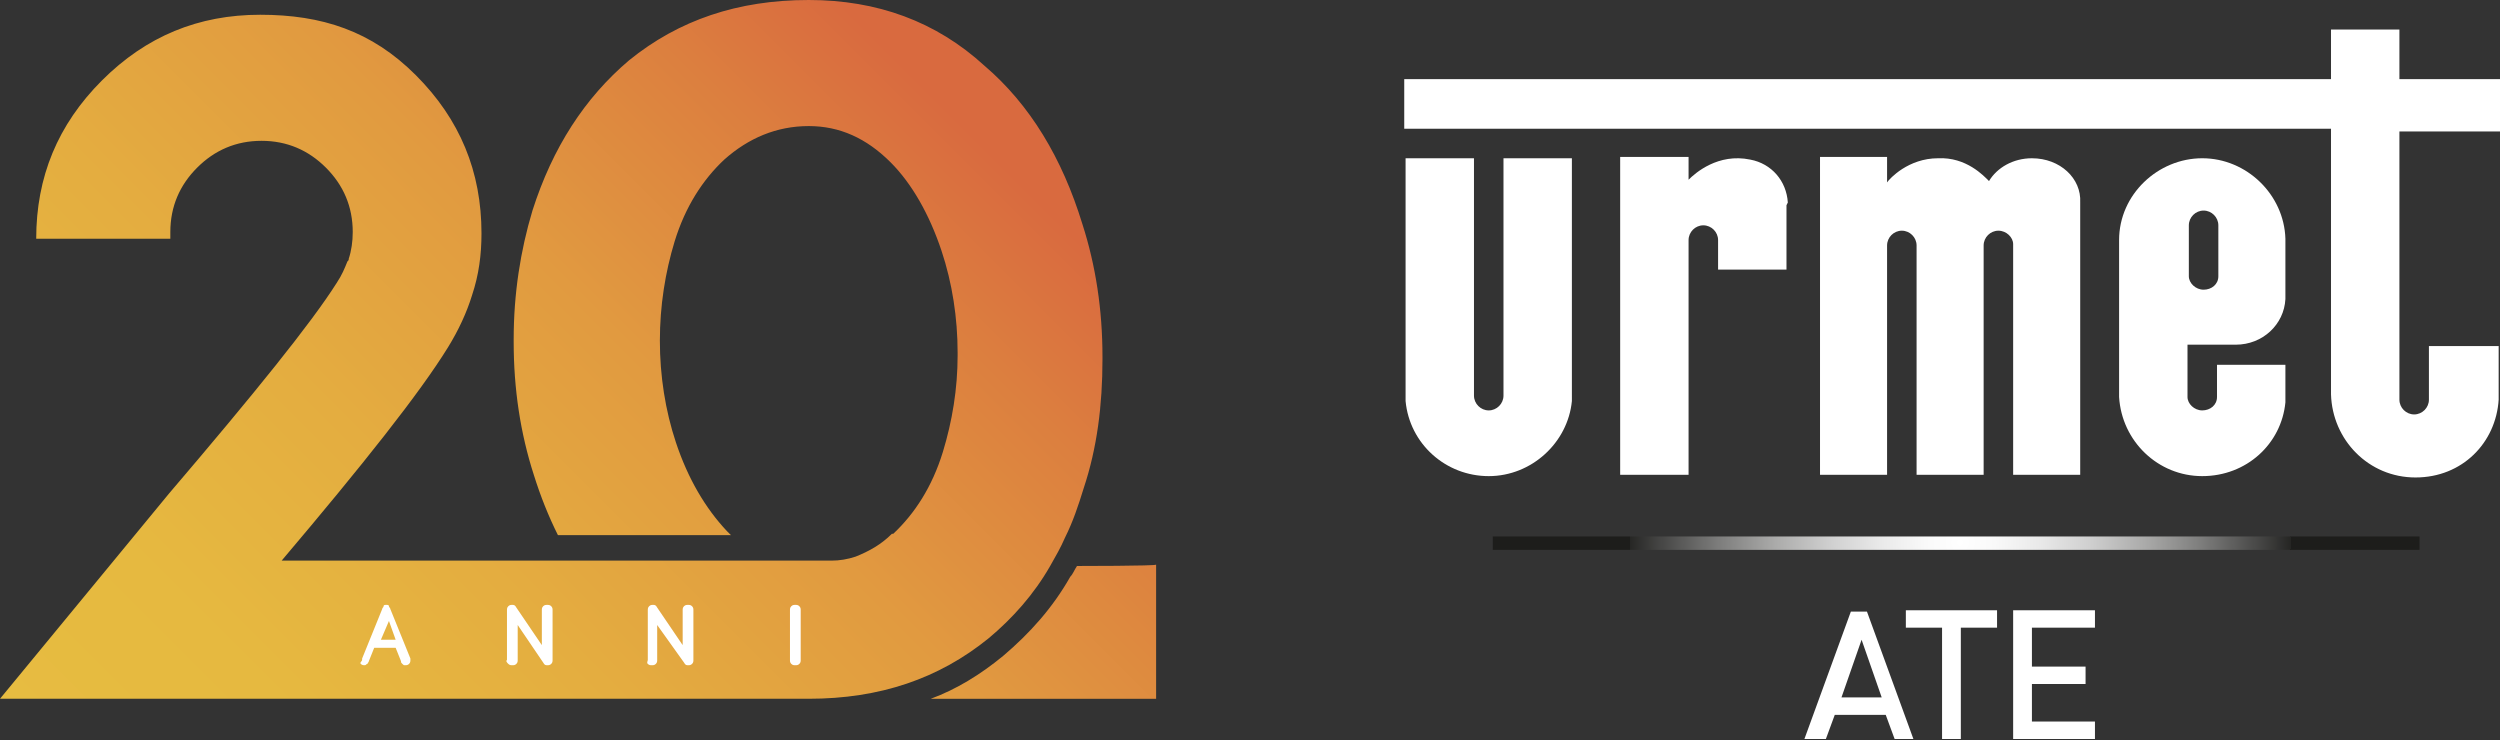
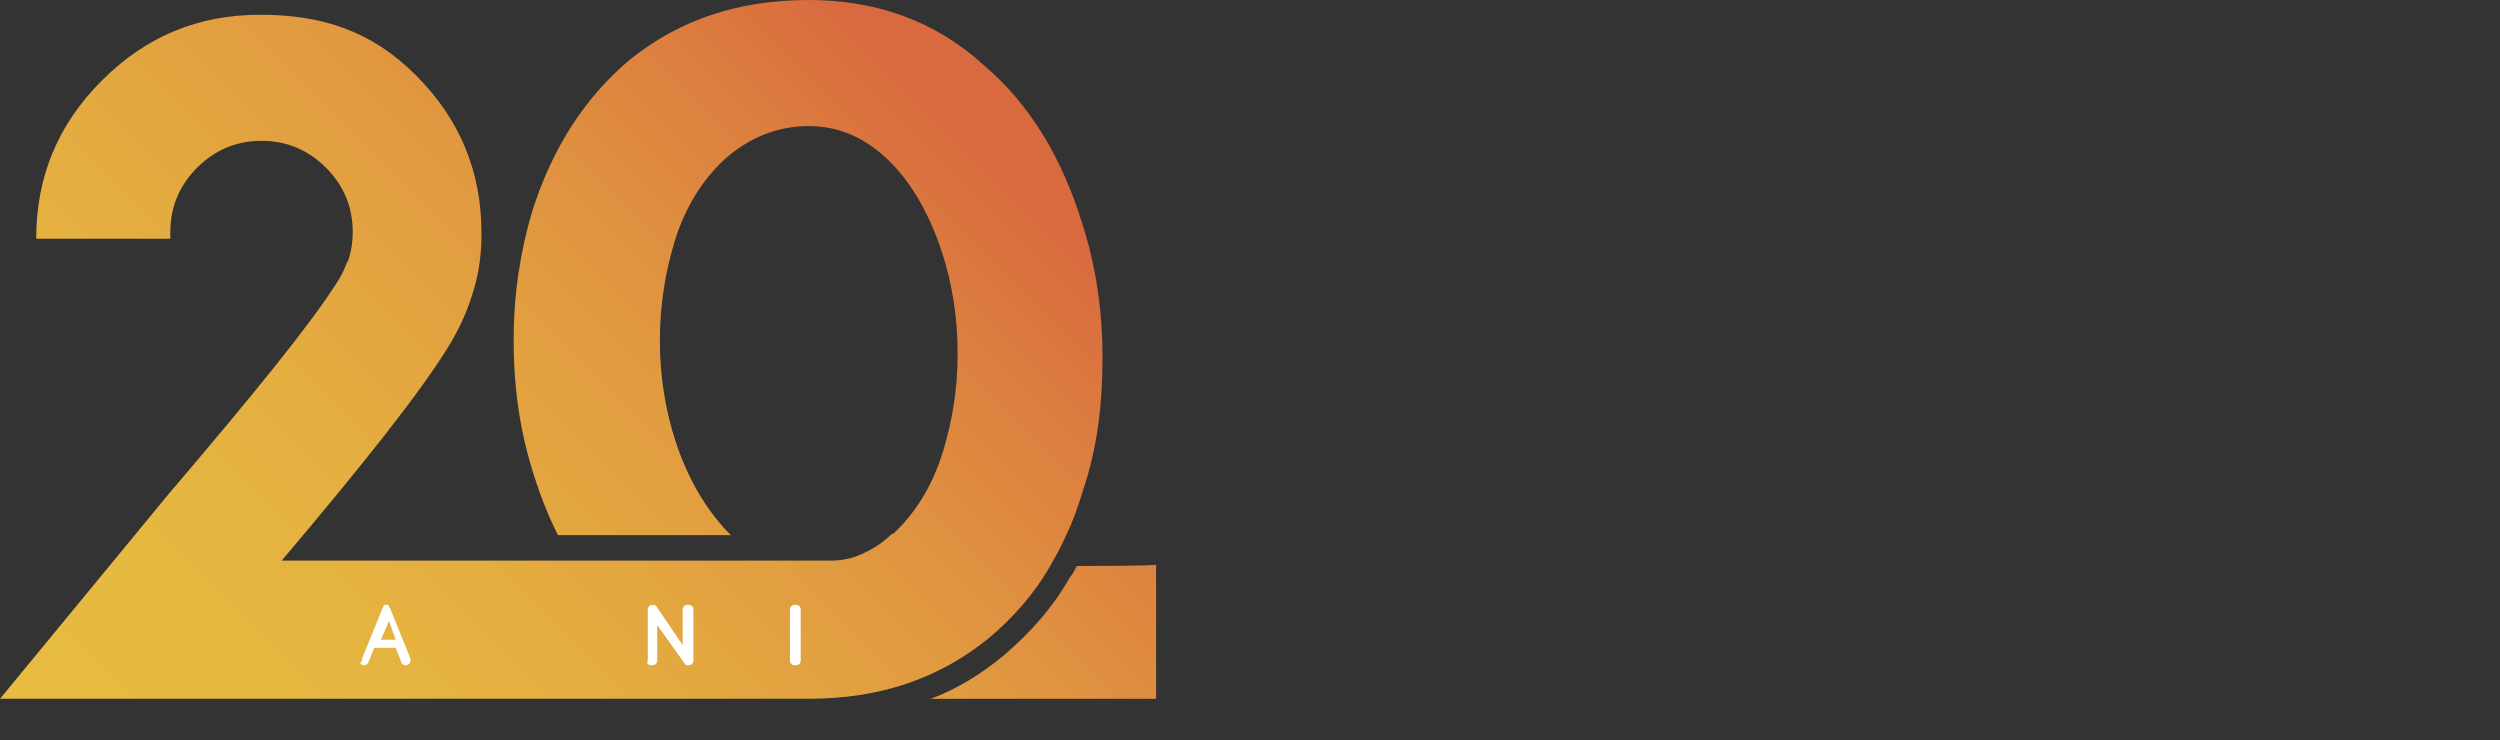
<svg xmlns="http://www.w3.org/2000/svg" xmlns:xlink="http://www.w3.org/1999/xlink" version="1.1" id="Livello_2_00000040572308946588843130000016027959769746390719_" x="0px" y="0px" viewBox="0 0 186.4 55.2" style="enable-background:new 0 0 186.4 55.2;" xml:space="preserve">
  <rect x="0" y="0" width="186.4" height="55.2" fill="#333333" stroke="none" />
  <style type="text/css">
	.st0{clip-path:url(#SVGID_00000025410821665773970890000014620398470871979666_);}
	.st1{fill:#FFFFFF;}
	.st2{clip-path:url(#SVGID_00000047041821774963766270000014961974852168411267_);}
	.st3{clip-path:url(#SVGID_00000118378464649894981880000003328045100893303939_);}
	.st4{clip-path:url(#SVGID_00000080179683316648465810000006668901472544049286_);}
	.st5{fill:url(#SVGID_00000177480284968527216900000017758057554067541420_);}
	.st6{clip-path:url(#SVGID_00000106134894897515917760000001138562684497010571_);}
	.st7{fill:url(#SVGID_00000013875049316696138940000018383426274407236514_);}
</style>
  <g id="Livello_1-2">
    <g>
      <defs>
-         <rect id="SVGID_1_" x="104.7" y="2.2" width="81.7" height="52.9" />
-       </defs>
+         </defs>
      <clipPath id="SVGID_00000028309203755553297250000013301431949875614139_">
        <use xlink:href="#SVGID_1_" style="overflow:visible;" />
      </clipPath>
      <g style="clip-path:url(#SVGID_00000028309203755553297250000013301431949875614139_);">
        <path class="st1" d="M141.3,55.2l-0.7-1.9h-3.8l-0.7,1.9h-1.6l3.5-9.6h1.2l3.5,9.6H141.3L141.3,55.2z M138.8,47.7l-1.5,4.3h3     L138.8,47.7z" />
        <polygon class="st1" points="146.2,46.8 146.2,55.2 144.8,55.2 144.8,46.8 142.1,46.8 142.1,45.5 148.9,45.5 148.9,46.8    " />
-         <polygon class="st1" points="150.1,55.2 150.1,45.5 156.2,45.5 156.2,46.8 151.5,46.8 151.5,49.7 155.5,49.7 155.5,51 151.5,51      151.5,53.8 156.2,53.8 156.2,55.2    " />
        <g>
          <defs>
            <rect id="SVGID_00000147905810616918012930000014505102055497870004_" x="92.8" y="-25.6" width="105.6" height="105.6" />
          </defs>
          <clipPath id="SVGID_00000041987762068033918230000012558260107527479939_">
            <use xlink:href="#SVGID_00000147905810616918012930000014505102055497870004_" style="overflow:visible;" />
          </clipPath>
          <g style="clip-path:url(#SVGID_00000041987762068033918230000012558260107527479939_);">
            <path class="st1" d="M117.2,11.8h-5.1v17.7c0,0.6-0.5,1.1-1.1,1.1s-1.1-0.5-1.1-1.1V11.8h-5.1v18.1c0.3,3.2,3,5.6,6.2,5.6       s5.9-2.5,6.2-5.6L117.2,11.8L117.2,11.8z" />
            <path class="st1" d="M133.3,15.1L133.3,15.1c-0.1-1.6-1.2-2.9-2.8-3.2c-2.4-0.5-4.1,1-4.6,1.5v-1.7h-5.1v23.7h5.1V17.9l0,0       c0-0.6,0.5-1.1,1.1-1.1s1.1,0.5,1.1,1.1v2.2h5.1v-4.8C133.2,15.3,133.2,15.3,133.3,15.1C133.2,15.2,133.2,15.2,133.3,15.1" />
            <path class="st1" d="M151.5,11.8c-1.4,0-2.6,0.7-3.2,1.7c-0.4-0.4-1.7-1.8-3.8-1.7c-2.2,0-3.6,1.5-3.8,1.8v-1.9h-5v23.7h5       c0,0,0-17,0-17.1c0-0.6,0.5-1.1,1.1-1.1s1.1,0.5,1.1,1.1v17.1h5V18.3c0-0.6,0.5-1.1,1.1-1.1s1.1,0.5,1.1,1v17.2h5       c0,0,0-20.3,0-20.3C155.2,13.3,153.6,11.8,151.5,11.8" />
            <path class="st1" d="M186.4,5.9h-7.5V2.2h-5.1v3.7h-69.1v3.7h69.1v19.8l0,0c0.1,3.4,2.8,6.2,6.3,6.2s6-2.6,6.2-5.8v-4h-5.2v4       c0,0.6-0.5,1.1-1.1,1.1s-1.1-0.5-1.1-1.1l0,0v-20h7.5L186.4,5.9L186.4,5.9z" />
            <path class="st1" d="M170.4,30L170.4,30v-2.8h-5.1v2.4c0,0.6-0.5,1-1.1,1s-1.1-0.5-1.1-1v-3.9c0,0,3.5,0,3.6,0       c2,0,3.6-1.5,3.7-3.4v-4.5c-0.1-3.3-2.9-6-6.2-6s-6.2,2.7-6.2,6.1v11.7c0.2,3.3,2.9,5.9,6.2,5.9S170.1,33.1,170.4,30L170.4,30       L170.4,30z M163.2,16.8L163.2,16.8L163.2,16.8L163.2,16.8c0-0.6,0.5-1.1,1.1-1.1s1.1,0.5,1.1,1.1v0c0,0,0,0,0,0s0,0,0,0v3.8       c0,0,0,0,0,0s0,0,0,0v0c0,0.6-0.5,1-1.1,1s-1.1-0.5-1.1-1l0,0v0l0,0V16.8L163.2,16.8L163.2,16.8z" />
          </g>
        </g>
        <g>
          <defs>
            <rect id="SVGID_00000068649107133338691110000003860240793933676188_" x="111.3" y="40" width="69.1" height="1.1" />
          </defs>
          <clipPath id="SVGID_00000063609415177827462640000003634730612688299436_">
            <use xlink:href="#SVGID_00000068649107133338691110000003860240793933676188_" style="overflow:visible;" />
          </clipPath>
          <g style="clip-path:url(#SVGID_00000063609415177827462640000003634730612688299436_);">
            <g>
              <defs>
                <rect id="SVGID_00000088821822764565514300000013159466791760152975_" x="111.3" y="40" width="69.1" height="1.1" />
              </defs>
              <clipPath id="SVGID_00000100371699832021045700000000054534605235972794_">
                <use xlink:href="#SVGID_00000088821822764565514300000013159466791760152975_" style="overflow:visible;" />
              </clipPath>
              <g style="clip-path:url(#SVGID_00000100371699832021045700000000054534605235972794_);">
                <radialGradient id="SVGID_00000177451931179185672120000015334347779162336129_" cx="146.145" cy="40.47" r="24.637" gradientUnits="userSpaceOnUse">
                  <stop offset="0" style="stop-color:#FFFFFF" />
                  <stop offset="0.106" style="stop-color:#F9F9F9" />
                  <stop offset="0.242" style="stop-color:#E9E9E9" />
                  <stop offset="0.395" style="stop-color:#CFCFCF" />
                  <stop offset="0.561" style="stop-color:#AAAAA9" />
                  <stop offset="0.737" style="stop-color:#7B7B7A" />
                  <stop offset="0.918" style="stop-color:#424241" />
                  <stop offset="1" style="stop-color:#262624" />
                  <stop offset="1" style="stop-color:#1D1D1B" />
                </radialGradient>
                <rect x="111.3" y="40" style="fill:url(#SVGID_00000177451931179185672120000015334347779162336129_);" width="69.7" height="1" />
              </g>
            </g>
          </g>
        </g>
      </g>
    </g>
    <g>
      <defs>
        <path id="SVGID_00000021807413082384945030000000468795202742250384_" d="M80.3,42.2c-0.2,0.3-0.3,0.6-0.5,0.8     c-1.3,2.3-3,4.2-5,5.9c-1.7,1.4-3.5,2.5-5.4,3.2h16.8v-10C86.2,42.2,80.3,42.2,80.3,42.2z M60.3,0C55,0,50.6,1.5,46.9,4.5     c-3.3,2.8-5.7,6.5-7.2,11.2c-0.9,3-1.4,6.2-1.4,9.6v0.2c0,3.5,0.5,6.8,1.5,9.9c0.5,1.6,1.1,3.1,1.8,4.5h12.9     c-0.1-0.1-0.2-0.2-0.3-0.3c-1.6-1.7-2.9-3.9-3.8-6.6c-0.8-2.4-1.2-5-1.2-7.6c0-2.6,0.4-5.1,1.1-7.4c0.8-2.6,2.1-4.6,3.7-6.1     c1.8-1.6,3.9-2.5,6.3-2.5c2.3,0,4.3,0.9,6.1,2.7c1.6,1.6,2.9,3.9,3.8,6.6c0.8,2.4,1.2,5,1.2,7.6v0.2c0,2.5-0.4,4.9-1.1,7.2     c-0.8,2.6-2.1,4.6-3.7,6.1c0,0,0,0-0.1,0c-0.8,0.8-1.7,1.3-2.7,1.7c-0.6,0.2-1.2,0.3-1.8,0.3h-41c6.1-7.2,10.3-12.5,12.4-15.9     c0.8-1.3,1.4-2.6,1.8-3.9c0.5-1.5,0.7-3,0.7-4.6c0-4.6-1.6-8.5-4.9-11.8S24,1.1,19.4,1.1S10.9,2.7,7.6,6s-4.9,7.2-4.9,11.8h10     c0-0.2,0-0.4,0-0.5c0-1.9,0.7-3.5,2-4.8c1.3-1.3,2.9-2,4.8-2s3.5,0.7,4.8,2c1.3,1.3,2,2.9,2,4.8c0,0.7-0.1,1.4-0.3,2     c0,0.1,0,0.1-0.1,0.2c-0.2,0.5-0.4,1-0.8,1.6c-1.9,3-6.1,8.2-12.5,15.7L0,52.1h60.3c5.3,0,9.7-1.5,13.4-4.5     c1.8-1.5,3.4-3.3,4.6-5.4c0.4-0.7,0.8-1.4,1.1-2.1c0.6-1.2,1-2.4,1.4-3.7c1-3,1.4-6.2,1.4-9.6v-0.2c0-3.5-0.5-6.8-1.5-9.9     c-1.5-4.9-3.9-8.9-7.3-11.8C69.8,1.6,65.4,0,60.3,0L60.3,0z" />
      </defs>
      <clipPath id="SVGID_00000123405261309644877880000014565820204404313016_">
        <use xlink:href="#SVGID_00000021807413082384945030000000468795202742250384_" style="overflow:visible;" />
      </clipPath>
      <g style="clip-path:url(#SVGID_00000123405261309644877880000014565820204404313016_);">
        <linearGradient id="SVGID_00000059284256140530050410000006798066792739647375_" gradientUnits="userSpaceOnUse" x1="6410.012" y1="-6959.957" x2="6410.162" y2="-6959.957" gradientTransform="matrix(-421.082 421.082 -421.082 -421.082 -231506.453 -5629850.5)">
          <stop offset="0" style="stop-color:#D96A3F" />
          <stop offset="0.13" style="stop-color:#DC7F3F" />
          <stop offset="0.34" style="stop-color:#E19A40" />
          <stop offset="0.56" style="stop-color:#E4AD40" />
          <stop offset="0.77" style="stop-color:#E6B940" />
          <stop offset="1" style="stop-color:#E7BD41" />
        </linearGradient>
        <polygon style="fill:url(#SVGID_00000059284256140530050410000006798066792739647375_);" points="-26.1,26.1 43.1,-43.1      112.2,26.1 43.1,95.2    " />
      </g>
    </g>
    <path class="st1" d="M27,49.2c0,0,0-0.1,0-0.1l1.5-3.7c0-0.1,0.1-0.1,0.1-0.2s0.1-0.1,0.2-0.1s0.2,0,0.2,0.1s0.1,0.1,0.1,0.2   l1.5,3.7c0,0,0,0.1,0,0.1c0,0.1,0,0.2-0.1,0.3s-0.2,0.1-0.3,0.1c-0.1,0-0.1,0-0.2-0.1s-0.1-0.1-0.1-0.2l-0.4-1h-1.6l-0.4,1   c0,0.1-0.1,0.1-0.1,0.2c-0.1,0-0.1,0.1-0.2,0.1c-0.1,0-0.2,0-0.3-0.1S27,49.3,27,49.2 M28.4,47.7h1.1l-0.5-1.4L28.4,47.7L28.4,47.7   z" />
-     <path class="st1" d="M37.8,49.2v-3.7c0-0.1,0-0.2,0.1-0.3s0.2-0.1,0.3-0.1c0.1,0,0.2,0,0.3,0.2l1.9,2.8v-2.6c0-0.1,0-0.2,0.1-0.3   s0.2-0.1,0.3-0.1s0.2,0,0.3,0.1s0.1,0.2,0.1,0.3v3.7c0,0.1,0,0.2-0.1,0.3s-0.2,0.1-0.3,0.1c-0.1,0-0.2,0-0.3-0.2l-1.9-2.8v2.6   c0,0.1,0,0.2-0.1,0.3s-0.2,0.1-0.3,0.1s-0.2,0-0.3-0.1S37.7,49.3,37.8,49.2" />
    <path class="st1" d="M48.3,49.2v-3.7c0-0.1,0-0.2,0.1-0.3s0.2-0.1,0.3-0.1c0.1,0,0.2,0,0.3,0.2l1.9,2.8v-2.6c0-0.1,0-0.2,0.1-0.3   s0.2-0.1,0.3-0.1s0.2,0,0.3,0.1s0.1,0.2,0.1,0.3v3.7c0,0.1,0,0.2-0.1,0.3s-0.2,0.1-0.3,0.1c-0.1,0-0.2,0-0.3-0.2L49,46.6v2.6   c0,0.1,0,0.2-0.1,0.3s-0.2,0.1-0.3,0.1s-0.2,0-0.3-0.1S48.3,49.3,48.3,49.2" />
    <path class="st1" d="M58.9,49.2v-3.7c0-0.1,0-0.2,0.1-0.3s0.2-0.1,0.3-0.1s0.2,0,0.3,0.1c0.1,0.1,0.1,0.2,0.1,0.3v3.7   c0,0.1,0,0.2-0.1,0.3c-0.1,0.1-0.2,0.1-0.3,0.1s-0.2,0-0.3-0.1S58.9,49.3,58.9,49.2" />
  </g>
</svg>